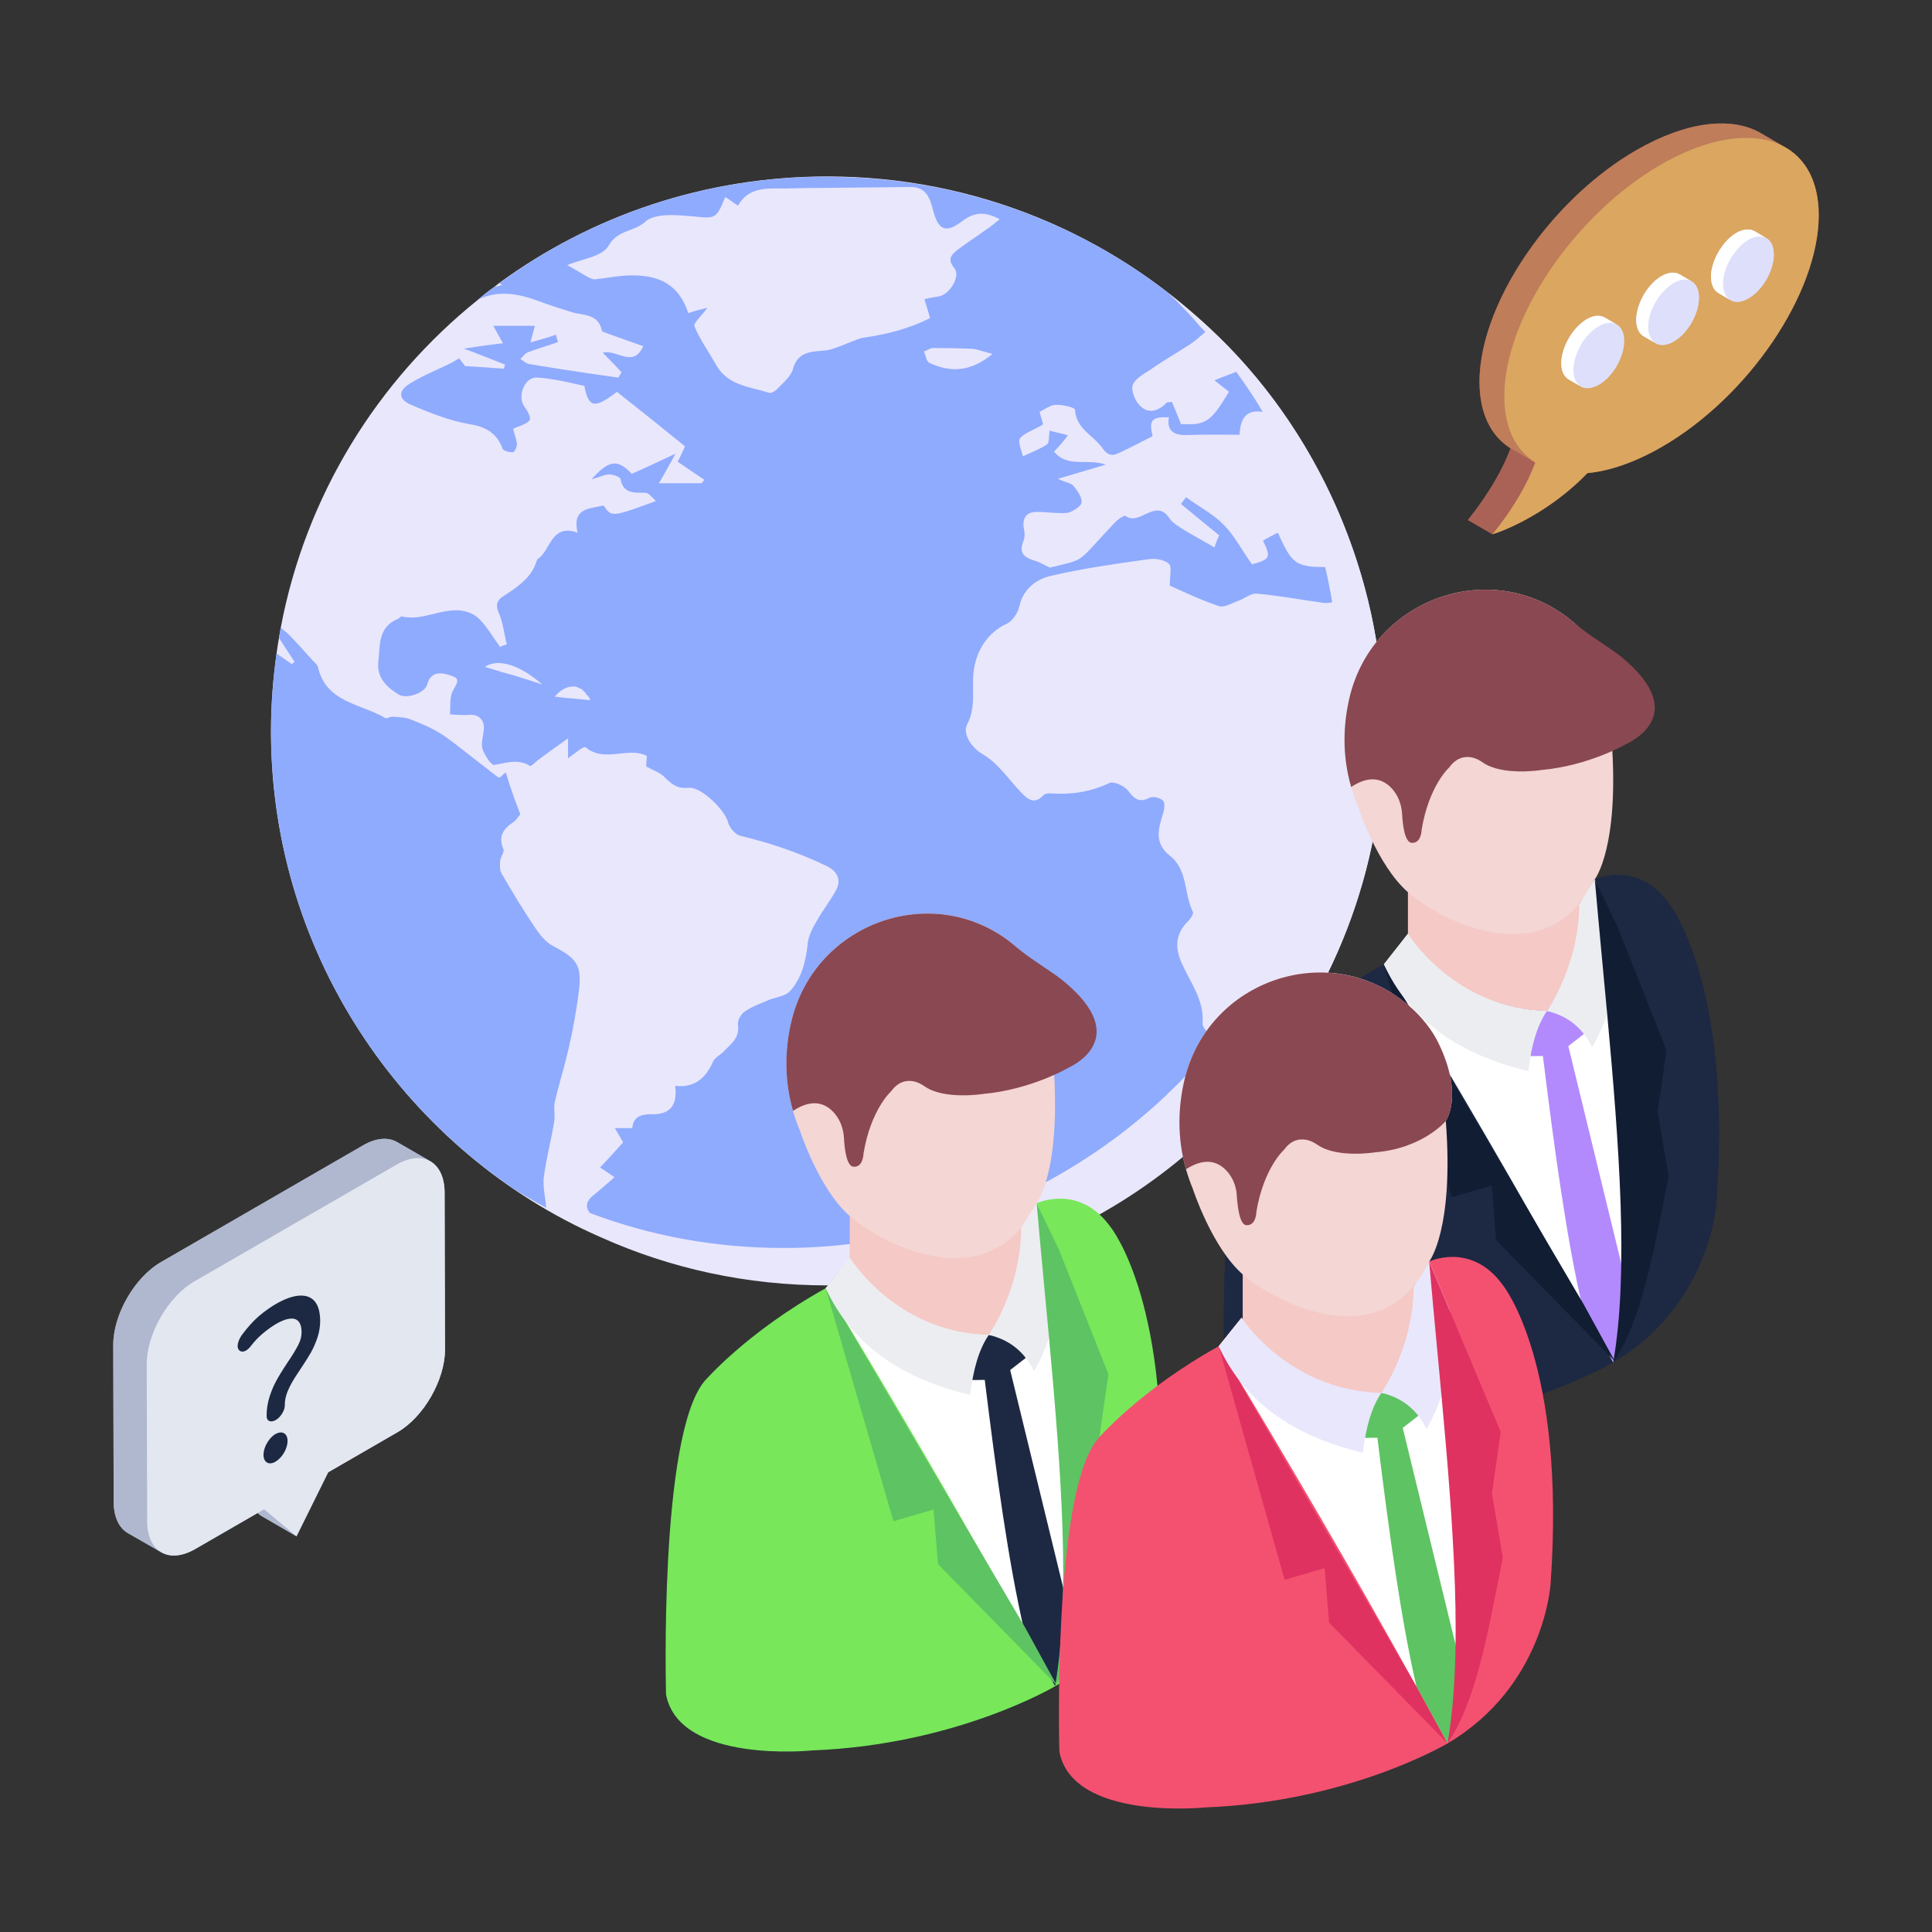
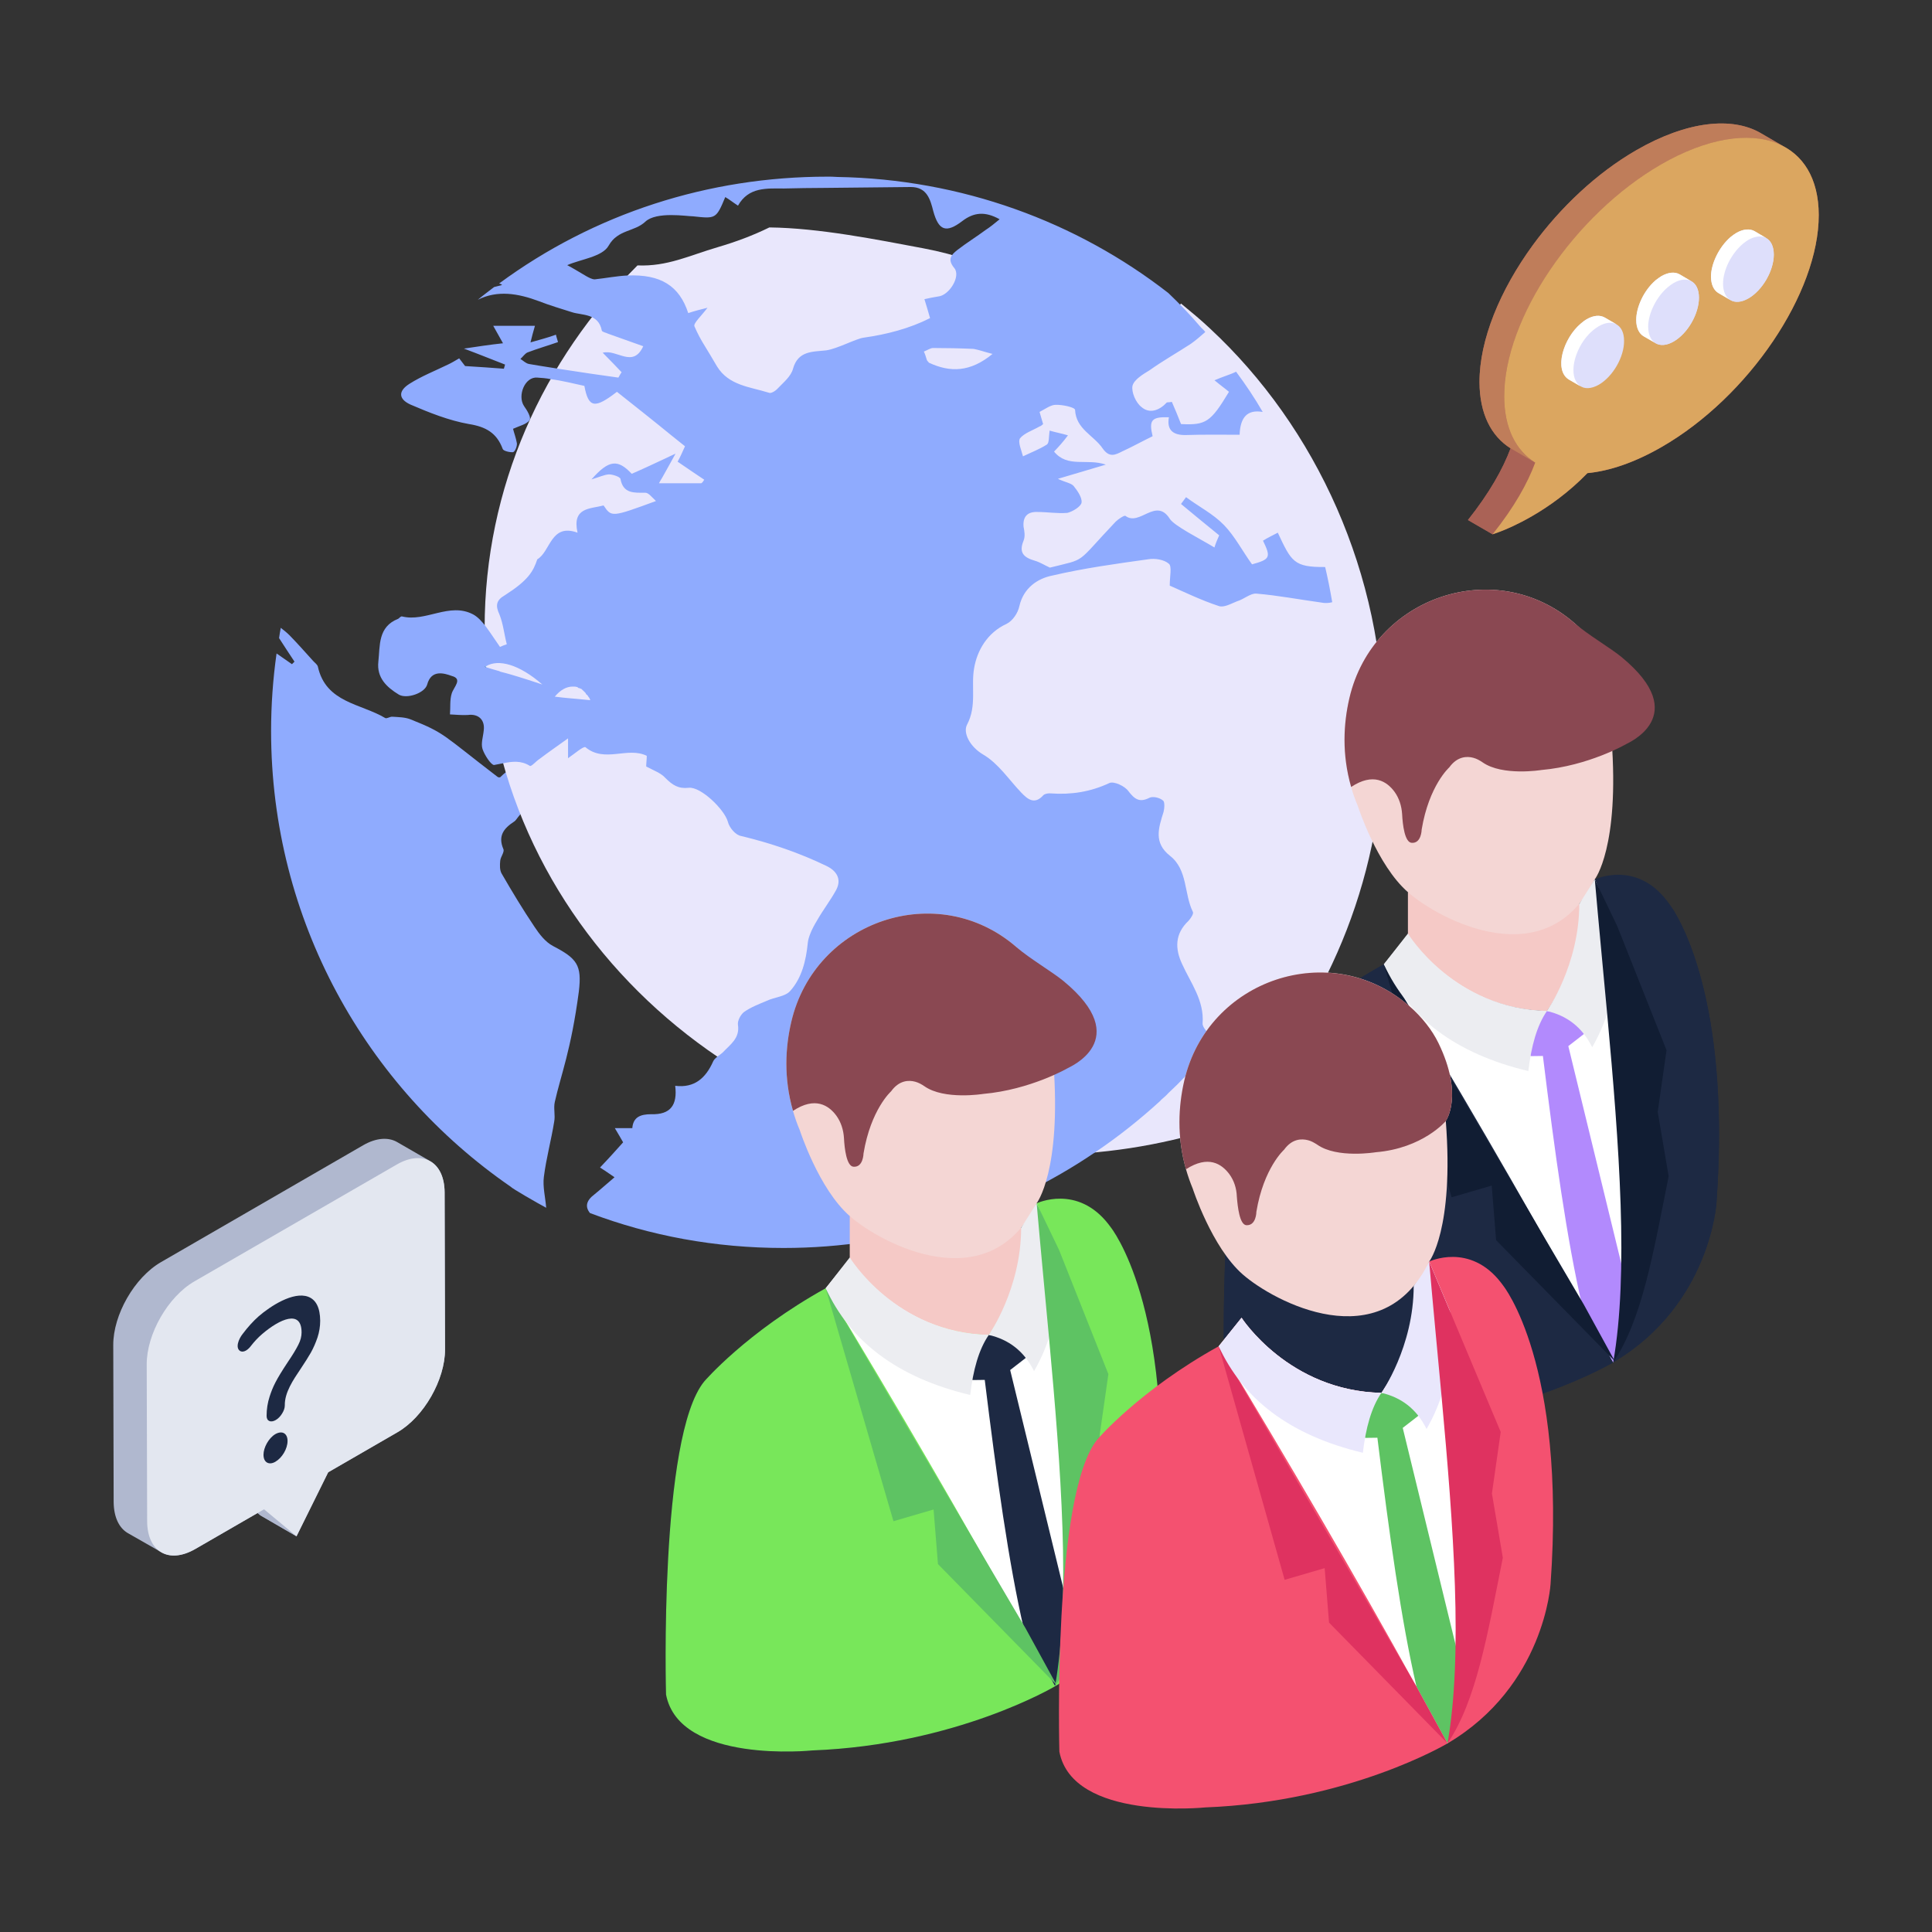
<svg xmlns="http://www.w3.org/2000/svg" xml:space="preserve" enable-background="new 0 0 145 145" viewBox="0 0 145 145" id="global-community">
  <rect x="0" y="0" width="145" height="145" fill="#333333" stroke="none" />
  <g>
    <path fill="#bc874d" d="M65.899,71.207c2.055,1.187,2.066,3.136,0.024,4.323                    c-2.031,1.18-5.375,1.167-7.43-0.019                    c-2.055-1.187-2.066-3.111-0.035-4.291                    C60.5,70.033,63.844,70.021,65.899,71.207z" />
-     <path fill="#e9e7fc" d="M103.853,54.868c0,10.506-3.931,20.124-10.417,27.454                    c0,0.022-0.022,0.044-0.044,0.067                    c-0.711,0.8-1.466,1.599-2.243,2.31                    c-0.2,0.222-0.4,0.4-0.6,0.6                    c-0.067,0.044-0.111,0.089-0.178,0.133                    c-7.419,6.864-17.37,11.039-28.276,11.039                    c-6.042,0-11.772-1.266-16.97-3.598                    c-0.044-0.022-0.111-0.044-0.155-0.067                    C30.877,86.599,20.336,72.092,20.336,54.868                    c0-1.977,0.156-3.932,0.422-5.82                    c0.044-0.4,0.111-0.777,0.178-1.155v-0.022                    c0.044-0.244,0.089-0.489,0.133-0.755                    c1.866-9.907,7.241-18.547,14.793-24.611                    c0.4-0.355,0.8-0.666,1.244-0.977                    c0.111-0.089,0.222-0.178,0.333-0.267                    c6.93-5.067,15.448-8.018,24.655-8.018                    c11.128,0,21.212,4.331,28.698,11.395                    C98.237,31.551,103.853,42.426,103.853,54.868z" />
    <path fill="#8fabfe" d="M43.443,74.418c-0.583,4.41-1.351,6.262-1.803,8.28                    c-0.111,0.473,0.048,1.009-0.047,1.483                    c-0.222,1.388-0.601,2.76-0.775,4.147                    c-0.095,0.741,0.111,1.514,0.174,2.318                    c-0.691-0.369-2.607-1.477-2.658-1.577                    C27.464,81.578,20.346,69.041,20.346,54.863                    c0-1.971,0.142-3.927,0.411-5.819                    c0.395,0.268,0.775,0.536,1.155,0.804                    c0.063-0.063,0.127-0.126,0.19-0.189                    c-0.395-0.583-0.775-1.183-1.155-1.766v-0.016                    c0.032-0.252,0.079-0.505,0.126-0.757                    c0.222,0.173,0.443,0.347,0.649,0.552                    c0.617,0.631,1.186,1.277,1.772,1.924                    c0.127,0.142,0.332,0.284,0.364,0.442                    c0.601,2.712,3.227,2.76,5.047,3.848                    c0.111,0.079,0.364-0.111,0.538-0.095                    c0.459,0.032,0.933,0.032,1.345,0.189                    c2.649,1.057,2.35,1.107,6.549,4.321                    c0.047,0.047,0.19,0.063,0.222,0.016                    c0.601-0.599,1.076-0.836,1.598,0.158                    c0.538,1.041,0.522,1.956-0.269,2.839                    c-0.095,0.11-0.174,0.268-0.301,0.347                    c-0.775,0.505-1.234,1.072-0.807,2.066                    c0.095,0.221-0.206,0.568-0.237,0.867                    c-0.032,0.331-0.048,0.71,0.111,0.978                    c0.775,1.341,1.582,2.681,2.452,3.974                    c0.364,0.552,0.823,1.151,1.392,1.451                    C43.316,71.942,43.68,72.431,43.443,74.418z" />
    <path fill="#84dbff" d="M40.724 51.362c-1.704-.52-3.076-.938-4.351-1.327C37.301 49.418 38.923 49.795 40.724 51.362zM44.315 52.553c-.964-.101-1.754-.184-2.654-.279C42.56 51.19 43.637 51.257 44.315 52.553z" />
    <path fill="#e9e7fc" d="M90.793,24.637c-0.691-0.652-1.427-1.255-2.161-1.86                    c-1.301,2.215-3.97,3.515-6.735,1.686                    c-4.181-2.767-7.57-4.884-12.61-5.829                    c-3.422-0.642-7.806-1.524-11.544-1.565                    c-1.236,0.607-2.535,1.088-3.854,1.475                    c-2.196,0.646-3.804,1.467-6.044,1.376                    c-7.098,7.092-11.472,16.663-11.472,27.218                    c0,21.834,18.68,39.537,41.758,39.537c4.553,0,8.929-0.689,13.016-1.977                    c0.777-0.711,1.533-1.51,2.243-2.31                    c0.022-0.022,0.044-0.045,0.044-0.067                    c6.486-7.33,10.417-16.948,10.417-27.454                    C103.853,43.114,98.817,32.088,90.793,24.637z" />
    <path fill="#e9e7fc" d="M103.862,54.089v0.77c0,1.689-0.099,3.353-0.298,5.017                    l-8.171-0.869L103.862,54.089z" />
    <path fill="#8fabfe" d="M99.455,42.555c-2.354,0.022-2.532-0.4-3.554-2.577                    c-0.378,0.2-0.755,0.378-1.111,0.6                    c0.6,1.244,0.555,1.399-0.822,1.777                    c-0.711-0.977-1.288-2.11-2.11-2.954                    c-0.822-0.844-1.888-1.377-2.843-2.088                    c-0.133,0.178-0.244,0.333-0.378,0.511                    c0.955,0.8,1.888,1.555,2.865,2.354                    c-0.133,0.289-0.289,0.666-0.355,0.911                    c-1.174-0.705-3.008-1.617-3.354-2.154                    c-1.044-1.644-2.266,0.6-3.332-0.222                    c-0.089-0.044-0.533,0.244-0.733,0.444                    c-3.075,3.242-2.104,2.736-4.931,3.443                    c-0.355-0.155-0.733-0.4-1.111-0.511                    c-0.844-0.244-1.244-0.6-0.866-1.51                    c0.133-0.333,0.067-0.711,0-1.044                    c-0.067-0.755,0.289-1.133,1.022-1.111c0.777,0,1.533,0.133,2.266,0.067                    c0.378-0.089,1.022-0.466,1.066-0.777                    c0.044-0.378-0.311-0.888-0.6-1.244                    c-0.2-0.222-0.622-0.267-1.177-0.533                    c1.288-0.378,2.332-0.689,3.598-1.066                    c-1.422-0.489-2.865,0.267-3.887-0.977                    c0.378-0.4,0.666-0.711,1.044-1.222                    c-0.533-0.155-0.933-0.222-1.377-0.355                    c-0.067,0.444-0.022,0.911-0.2,1.044                    c-0.555,0.355-1.2,0.6-1.799,0.888                    c-0.111-0.444-0.4-1.066-0.222-1.355                    c0.333-0.4,0.977-0.6,1.466-0.888                    c0.111-0.022,0.178-0.111,0.267-0.178                    c-0.111-0.355-0.178-0.622-0.267-0.911                    c0.422-0.222,0.844-0.533,1.199-0.533                    c0.489-0.022,1.444,0.178,1.466,0.378                    c0.067,1.444,1.399,1.91,2.066,2.888                    c0.511,0.733,0.955,0.489,1.488,0.222                    c0.733-0.333,1.488-0.755,2.266-1.133                    c-0.289-1.199-0.089-1.466,1.222-1.422                    c-0.178,1,0.355,1.355,1.288,1.333                    c1.333-0.044,2.643-0.022,4.02-0.022                    c0.044-1.333,0.6-1.91,1.733-1.71                    c-0.6-1.044-1.288-2.066-1.999-3.021                    c-0.444,0.222-0.955,0.355-1.621,0.644                    c0.511,0.422,0.8,0.622,1.088,0.866                    c-1.377,2.288-1.732,2.51-3.598,2.421                    c-0.222-0.578-0.466-1.155-0.689-1.666                    c-0.222,0.044-0.311,0.022-0.378,0.044                    c-0.555,0.6-1.288,0.866-1.888,0.355                    c-0.444-0.333-0.777-1.133-0.689-1.599                    c0.111-0.466,0.778-0.866,1.288-1.177                    c1-0.711,2.066-1.311,3.087-1.977                    c0.378-0.267,0.711-0.555,1.088-0.888                    c-0.067-0.111-0.178-0.2-0.311-0.333                    c-0.777-0.911-1.599-1.777-2.465-2.599                    c-6.886-5.353-15.526-8.552-24.855-8.707                    c-0.244-0.022-0.489-0.022-0.733-0.022                    c-8.921,0-17.496,2.761-24.633,8.018                    c0.067,0.022,0.156,0.044,0.222,0.111                    c-0.2,0.067-0.378,0.089-0.6,0.155                    c-0.4,0.311-0.822,0.622-1.222,0.955                    c1.466-0.733,2.999-0.489,4.598,0.111                    c0.8,0.311,1.621,0.555,2.465,0.822                    c0.728,0.243,1.992,0.069,2.243,1.377                    c0.022,0.111,0.311,0.155,0.489,0.244                    c0.866,0.311,1.755,0.622,2.621,0.933                    c-0.777,1.688-1.977,0.2-3.043,0.489                    c0.555,0.555,0.999,1.022,1.421,1.466                    c-0.089,0.111-0.155,0.244-0.244,0.4                    c-2.664-0.359-6.41-0.962-6.708-1.022                    c-0.244-0.044-0.422-0.244-0.644-0.378                    c0.2-0.178,0.333-0.4,0.533-0.489                    c0.755-0.289,1.533-0.511,2.288-0.777                    c-0.044-0.178-0.111-0.333-0.155-0.555                    c-0.6,0.222-1.222,0.378-1.91,0.578                    c0.111-0.466,0.2-0.777,0.333-1.244H37.018                    c0.289,0.511,0.444,0.8,0.733,1.31                    c-1.022,0.111-1.888,0.244-2.932,0.4                    c1.133,0.422,2.11,0.822,3.087,1.199                    c-0.022,0.089-0.067,0.222-0.089,0.311                    c-0.888-0.067-1.777-0.133-2.91-0.2                    c-0.022-0.022-0.244-0.311-0.444-0.578                    c-0.311,0.178-0.555,0.333-0.844,0.466                    c-0.955,0.466-1.977,0.866-2.888,1.444                    c-0.844,0.533-0.844,1.133,0.067,1.555                    c1.399,0.6,2.888,1.2,4.398,1.466                    c1.266,0.2,2.088,0.666,2.532,1.866                    c0.044,0.155,0.533,0.267,0.777,0.244                    c0.155-0.044,0.311-0.444,0.289-0.666                    c-0.067-0.4-0.222-0.8-0.289-1.088                    c0.489-0.222,1-0.333,1.244-0.644                    c0.133-0.222-0.2-0.755-0.422-1.066                    c-0.511-0.777,0.067-2.221,1-2.132                    c0.333,0.022,0.666,0.044,0.977,0.111                    c0.866,0.111,1.733,0.333,2.554,0.511                    c0.311,1.688,0.8,1.71,2.443,0.444                    c1.399,1.111,2.754,2.177,4.109,3.287                    c0.333,0.267,0.666,0.533,1,0.8                    c-0.178,0.378-0.355,0.822-0.555,1.155                    c0.711,0.489,1.333,0.911,1.999,1.355                    c-0.067,0.089-0.111,0.2-0.222,0.267h-3.176                    c0.089-0.156,0.155-0.289,0.244-0.422                    c0.333-0.578,0.6-1.088,0.999-1.799                    c-0.244,0.111-0.489,0.222-0.711,0.333                    c-0.999,0.466-1.799,0.844-2.577,1.177                    c-1.044-1.111-1.71-1.066-3.021,0.422                    c0.6-0.178,0.955-0.355,1.31-0.378                    c0.289,0,0.822,0.178,0.866,0.333c0.2,1.133,1.044,1.044,1.866,1.044                    c0.244,0,0.489,0.333,0.8,0.622                    c-3.332,1.222-3.332,1.222-3.932,0.333                    c-1.022,0.267-2.377,0.133-1.955,2.043                    c-2.021-0.733-2.021,1.422-3.021,1.999                    c-0.305,0.916-0.68,1.573-2.421,2.688                    c-0.666,0.378-0.733,0.778-0.422,1.444                    c0.289,0.711,0.355,1.488,0.555,2.243                    c-0.156,0.044-0.355,0.133-0.511,0.2                    c-0.74-1.045-1.298-2.057-2.021-2.443                    c-1.777-0.933-3.554,0.6-5.331,0.155                    c-0.111-0.022-0.2,0.133-0.289,0.178                    c-1.533,0.6-1.355,2.021-1.488,3.221                    c-0.133,1.2,0.622,1.91,1.533,2.466                    c0.6,0.355,1.955-0.111,2.132-0.755                    c0.311-1.155,1.288-0.844,1.843-0.644                    c0.844,0.222,0.155,0.822,0,1.31                    c-0.155,0.489-0.089,1.044-0.133,1.577                    c0.444,0.022,0.889,0.067,1.333,0.044                    c0.822-0.111,1.31,0.378,1.199,1.177                    c-0.044,0.466-0.222,0.955-0.089,1.377                    c0.155,0.466,0.644,1.199,0.866,1.199                    c0.244-0.044,0.466-0.089,0.689-0.133                    c0.666-0.133,1.333-0.222,1.999,0.2                    c0.111,0.067,0.466-0.355,0.711-0.511                    c0.644-0.489,1.288-0.933,2.154-1.555v1.488                    c0.489-0.333,1.177-0.933,1.311-0.822                    c1.444,1.199,3.154-0.067,4.598,0.644                    c0,0.244-0.044,0.578-0.044,0.8                    c0.578,0.311,1.111,0.489,1.444,0.866                    c0.533,0.533,0.977,0.822,1.755,0.733                    c0.899-0.095,2.679,1.628,2.932,2.554                    c0.111,0.444,0.578,1,1,1.066                    c2.221,0.533,4.376,1.266,6.441,2.266                    c0.666,0.333,1.133,0.933,0.689,1.777                    c-0.422,0.777-0.977,1.488-1.421,2.266                    c-0.2,0.333-0.4,0.689-0.533,1.044                    c-0.089,0.222-0.155,0.444-0.178,0.666                    c-0.133,1.333-0.444,2.621-1.311,3.598                    c-0.378,0.444-1.177,0.466-1.777,0.755                    c-0.578,0.244-1.177,0.466-1.71,0.844                    c-0.244,0.2-0.489,0.644-0.444,0.955                    c0.155,1.022-0.6,1.488-1.133,2.066                    c-0.133,0.111-0.267,0.222-0.4,0.311                    c-0.133,0.111-0.267,0.222-0.333,0.378                    c-0.555,1.244-1.399,1.999-2.843,1.821                    c0.178,1.444-0.355,2.177-1.799,2.132                    c-0.822,0-1.355,0.222-1.421,1.044h-1.311                    c0.267,0.444,0.444,0.755,0.622,1.066                    c-0.555,0.622-1.133,1.266-1.733,1.888                    c0.378,0.244,0.666,0.444,1.088,0.733                    c-0.578,0.489-1.044,0.911-1.51,1.288                    c-0.622,0.466-0.711,0.933-0.333,1.399                    c4.531,1.71,9.396,2.621,14.527,2.621                    c8.685,0,16.748-2.665,23.411-7.197                    c1.71-1.155,3.332-2.443,4.864-3.843                    c0.044-0.067,0.111-0.111,0.155-0.156                    c0.156-0.133,0.311-0.267,0.444-0.422                    c0.844-0.777,1.644-1.621,2.399-2.51                    c0.044,0,0.044-0.022,0.044-0.044                    c0.333-0.4,0.689-0.777,1-1.199                    c-0.089-0.133-0.133-0.267-0.222-0.4                    c-0.2-0.378-0.666-0.755-0.644-1.088                    c0.133-1.71-0.888-3.021-1.533-4.442                    c-0.533-1.133-0.577-2.266,0.489-3.265                    c0.156-0.178,0.4-0.533,0.311-0.666                    c-0.666-1.355-0.378-3.154-1.71-4.198                    c-1.244-0.977-0.866-2.088-0.489-3.287                    c0.067-0.244,0.111-0.777-0.044-0.866                    c-0.244-0.222-0.777-0.333-1.022-0.2                    c-0.755,0.378-1.111,0.089-1.577-0.511                    c-0.267-0.378-1.088-0.755-1.422-0.6                    c-1.422,0.666-2.865,0.888-4.398,0.777                    c-0.155-0.022-0.444,0.022-0.555,0.133                    c-0.666,0.755-1.199,0.289-1.666-0.2                    c-0.933-0.977-1.71-2.177-2.843-2.843                    c-1.022-0.6-1.533-1.644-1.222-2.243                    c0.755-1.422,0.289-2.865,0.533-4.242                    c0.222-1.311,0.977-2.665,2.443-3.332                    c0.444-0.222,0.844-0.8,0.955-1.333                    c0.311-1.355,1.355-2.066,2.466-2.288                    c2.377-0.555,4.798-0.889,7.197-1.222                    c0.511-0.089,1.199,0.022,1.555,0.333                    c0.244,0.2,0.067,0.933,0.067,1.644                    c1.066,0.466,2.332,1.088,3.687,1.533                    c0.378,0.133,0.911-0.178,1.355-0.355                    c0.533-0.155,1.022-0.622,1.466-0.578                    c1.599,0.133,3.221,0.444,4.842,0.666                    c0.311,0.067,0.6,0.044,0.844-0.022                    C99.833,44.288,99.655,43.399,99.455,42.555z M37.484,50.374                    c-0.206-0.051-1.067-0.312-1.111-0.333                    c0.044-0.022,0.067-0.044,0.111-0.044                    c0.933-0.555,2.488-0.133,4.22,1.377                    C37.62,50.345,37.571,50.461,37.484,50.374z M41.638,52.284                    c0.422-0.511,0.888-0.755,1.333-0.755c0.089,0,0.222,0,0.289,0.022                    c0.022,0,0.067,0.022,0.089,0.022c0.022,0.044,0.067,0.067,0.089,0.067                    c0.067,0,0.111,0.044,0.2,0.067c0.022,0.022,0.313,0.293,0.333,0.333                    v0.044c0.044,0.022,0.067,0.067,0.111,0.089                    c0.044,0.067,0.067,0.089,0.089,0.133c0.067,0.067,0.089,0.133,0.133,0.244                    C42.395,52.36,42.766,52.425,41.638,52.284z M69.736,27.229                    c0,0-0.044-0.022-0.044-0.044c-0.044-0.044-0.111-0.111-0.133-0.178                    c-0.067-0.222-0.133-0.444-0.222-0.622                    c0.244-0.089,0.489-0.267,0.689-0.267c1.022,0,2.043,0.022,3.043,0.067                    c0.4,0.067,0.8,0.222,1.422,0.378                    C72.823,27.94,71.313,27.962,69.736,27.229z M73.978,17.256                    c-0.689,0.511-1.444,0.977-2.132,1.51                    c-0.444,0.355-0.777,0.689-0.222,1.355                    c0.511,0.622-0.4,2.066-1.222,2.132                    c-0.311,0.044-0.6,0.111-1.022,0.2                    c0.156,0.489,0.267,0.889,0.422,1.422                    c-1.533,0.777-3.243,1.222-4.975,1.466                    c-0.581,0.073-1.971,0.833-2.821,0.955                    c-1.022,0.111-2.11,0.022-2.488,1.377                    c-0.155,0.578-0.711,1.022-1.155,1.488                    c-0.155,0.178-0.511,0.4-0.666,0.311                    c-1.422-0.444-2.999-0.533-3.887-1.977                    c-0.289-0.511-0.6-1-0.889-1.488                    c-0.311-0.489-0.578-1-0.8-1.51                    c-0.111-0.222,0.533-0.8,0.977-1.399                    c-0.466,0.111-0.977,0.244-1.444,0.4                    c-0.666-2.043-2.066-2.932-4.576-2.821H47.058                    c-0.8,0.044-1.599,0.2-2.421,0.289                    c-0.2,0-0.444-0.133-0.644-0.244                    c-0.489-0.289-1-0.6-1.422-0.822                    c1-0.444,2.643-0.622,3.11-1.466                    c0.689-1.222,1.933-1.022,2.754-1.799                    c0.836-0.781,3.114-0.4,3.576-0.4                    c1.688,0.178,1.732,0.222,2.421-1.444                    c0.311,0.178,0.578,0.4,0.955,0.644                    c0.8-1.422,2.177-1.288,3.443-1.288                    c1.022-0.022,2.043-0.044,3.065-0.044                    c2.154-0.022,4.309-0.044,6.464-0.067                    c1.222,0,1.466,0.955,1.688,1.821                    c0.4,1.444,0.955,1.666,2.177,0.733                    c0.844-0.644,1.688-0.755,2.799-0.133                    C74.622,16.79,74.289,17.056,73.978,17.256z" />
    <g>
      <path fill="#1d2943" d="M121.176,69.21c-5.085,2.618-10.45,3.889-14.24,1.028          c-0.16-0.121-0.3-0.25-0.445-0.378          c-0.272,0.061-0.55,0.114-0.822,0.175v0.325          c-0.055-0.083-0.083-0.124-0.083-0.124l-1.728,2.143          c-5.958,3.29-9.11,6.995-9.11,6.995          c-3.415,4.133-2.875,23.5-2.875,23.5          c1.009,5.225,10.976,4.189,10.976,4.189          c10.865-0.415,18.22-4.811,18.22-4.811          c0.042-0.028,0.083-0.055,0.124-0.083          c7.175-4.313,7.631-11.902,7.631-11.902          c1.014-14.179-2.301-20.509-3.298-22.066          C124.114,68.634,122.626,68.981,121.176,69.21z" />
      <path fill="#f5c9c6" d="M105.667,66.968v3.264v1.892l7.623,4.476l2.813-0.722         c0,0,2.936-3.714,3.027-3.755c0.091-0.04-0.507-4.213-0.507-4.213         l-6.154-5.271L105.667,66.968z" />
      <path fill="#f4d6d4" d="M120.948,55.42c0.622,8.184-1.258,10.575-1.258,10.575         c-3.567,7.368-11.695,3.014-14.017,0.968         c-2.336-2.032-3.76-6.456-3.76-6.456c-0.207-0.484-0.373-0.968-0.511-1.452         c-0.705-2.461-0.567-4.742-0.124-6.663         c1.769-7.631,11.004-10.755,16.906-5.612         c0.982,0.857,1.742,1.825,2.198,2.779         C122.302,53.485,120.975,55.393,120.948,55.42z" />
      <path fill="#8a4852" d="M121.701,49.314c-0.805-0.664-2.529-1.677-3.511-2.529         c-5.909-5.149-15.146-2.018-16.915,5.608         c-0.445,1.913-0.576,4.206,0.131,6.669c1.664-1.101,2.686-0.406,3.249,0.354         c0.354,0.485,0.537,1.074,0.576,1.677c0.039,0.799,0.196,2.136,0.721,2.162         c0.734,0.052,0.747-0.996,0.747-0.996c0.55-3.315,2.07-4.664,2.07-4.664         c0.603-0.839,1.336-0.852,1.808-0.721c0.249,0.066,0.485,0.197,0.694,0.341         c1.494,1.048,4.402,0.576,4.402,0.576c3.564-0.314,6.365-1.941,6.365-1.941         C122.065,55.811,127.089,53.756,121.701,49.314z" />
      <path fill="#1d2943" d="M125.249,67.793c-0.049-0.068-0.098-0.135-0.148-0.199              c-2.353-3.054-5.407-1.593-5.407-1.593l-1.071,1.91              c0,4.597-2.52,7.967-2.52,7.967c-2.506-0.052-4.561-0.797-6.175-1.727              c-0.451,0.093-0.932,0.144-1.447,0.144c-2.034,0-3.563-0.777-4.603-1.941              l-0.016,0.019c-5.956,3.3-9.115,6.994-9.115,6.994              c-3.407,4.144-2.87,23.502-2.87,23.502              c1.007,5.229,10.976,4.194,10.976,4.194              c10.858-0.417,18.222-4.816,18.222-4.816              c7.3-4.303,7.75-11.981,7.75-11.981              C130.015,73.652,125.249,67.793,125.249,67.793z" />
      <path fill="#fff" d="M122.04,96.303v0c-0.168,2.582-0.473,4.692-0.966,5.942              c-0.766-1.414-1.544-2.836-2.334-4.264c0-0,0-0.001,0-0.001              c-4.603-8.325-9.592-16.879-14.878-25.608l1.719-2.141              c0.165-0.071,3.544,5.499,10.521,5.646c0,0,2.52-3.37,2.52-7.967              l1.071-1.91l1.507,3.59c0.05,0.498,0.103,1.075,0.158,1.717v0              C121.866,77.237,122.531,88.775,122.04,96.303z" />
      <path fill="#b28afd" d="M122.039,96.302c-0.166,2.583-0.472,4.694-0.965,5.945              c-0.767-1.415-1.544-2.839-2.333-4.266              c-0.567-2.441-1.085-5.329-1.569-8.506              c-0.484-3.175-0.934-6.636-1.375-10.223l-0.928,0.012l-0.675-2.287              l1.908-1.1l2.774,0.277v1.449l-1.171,0.909L122.039,96.302z" />
      <path fill="#ecedf1" d="M121.358,71.308v0              c-0.008,1.717-0.256,3.308-0.738,4.775              c-0.29,0.883-0.665,1.719-1.123,2.513              c-0.761-1.534-1.928-2.378-3.395-2.717c0,0,2.427-3.449,2.427-8.047              l1.163-1.83l1.571,3.741C121.304,70.247,121.333,70.775,121.358,71.308z" />
      <g>
        <polygon fill="#111d33" points="103.858 72.378 108.945 89.859 111.956 88.98 112.286 93.077 121.198 102.164 118.863 97.9" />
      </g>
      <g>
        <path fill="#111d33" d="M121.074,102.246c1.17-6.689,0.462-16.189-0.454-26.163        c-0.307-3.336-0.636-6.726-0.927-10.082l1.665,3.467l0.064,0.151l3.654,9.201        l-0.661,4.628l0.821,4.833C124.084,94.044,123.246,99.035,121.074,102.246z" />
      </g>
      <g>
        <path fill="#ecedf1" d="M116.102,75.878c-0.755,1.09-1.181,2.649-1.396,4.508       c-5.524-1.316-9.03-4.064-10.844-8.013l1.805-2.309       C105.667,70.064,109.118,75.734,116.102,75.878z" />
      </g>
    </g>
    <g>
      <path fill="#1d2943" d="M79.286,93.52c-5.085,2.618-10.45,3.889-14.24,1.028          c-0.16-0.121-0.3-0.25-0.445-0.378          c-0.272,0.061-0.55,0.114-0.822,0.175v0.325          c-0.055-0.083-0.083-0.124-0.083-0.124l-1.728,2.143          c-5.958,3.29-9.11,6.995-9.11,6.995          c-3.415,4.133-2.875,23.5-2.875,23.5          c1.009,5.225,10.976,4.189,10.976,4.189          c10.865-0.415,18.22-4.811,18.22-4.811          c0.042-0.028,0.083-0.055,0.124-0.083          c7.175-4.313,7.631-11.902,7.631-11.902          c1.014-14.179-2.301-20.509-3.298-22.066          C82.224,92.945,80.736,93.292,79.286,93.52z" />
      <path fill="#f5c9c6" d="M63.776,91.278v3.264v1.892l7.623,4.476l2.813-0.722         c0,0,2.936-3.714,3.027-3.755c0.091-0.04-0.507-4.213-0.507-4.213         l-6.154-5.271L63.776,91.278z" />
      <path fill="#f4d6d4" d="M79.058,79.731c0.622,8.184-1.258,10.575-1.258,10.575         c-3.567,7.368-11.695,3.014-14.017,0.968         c-2.336-2.032-3.76-6.456-3.76-6.456c-0.207-0.484-0.373-0.968-0.511-1.452         c-0.705-2.461-0.567-4.742-0.124-6.663         c1.769-7.631,11.004-10.755,16.906-5.612c0.982,0.857,1.742,1.825,2.198,2.779         C80.412,77.795,79.085,79.703,79.058,79.731z" />
      <path fill="#8a4852" d="M79.811,73.624c-0.805-0.664-2.529-1.677-3.511-2.529         c-5.909-5.149-15.146-2.018-16.915,5.608         c-0.445,1.913-0.576,4.206,0.131,6.669         c1.664-1.101,2.686-0.406,3.249,0.354c0.354,0.485,0.537,1.074,0.576,1.677         c0.039,0.799,0.196,2.136,0.721,2.162c0.734,0.052,0.747-0.996,0.747-0.996         c0.55-3.315,2.07-4.664,2.07-4.664c0.603-0.839,1.336-0.852,1.808-0.721         c0.249,0.066,0.485,0.197,0.694,0.341c1.494,1.048,4.402,0.576,4.402,0.576         c3.564-0.314,6.365-1.941,6.365-1.941         C80.175,80.121,85.199,78.066,79.811,73.624z" />
      <path fill="#78e75a" d="M83.359,92.103c-0.049-0.068-0.098-0.135-0.148-0.199              c-2.353-3.054-5.407-1.593-5.407-1.593l-1.071,1.91              c0,4.597-2.52,7.967-2.52,7.967c-2.506-0.052-4.561-0.797-6.175-1.727              c-0.451,0.093-0.932,0.144-1.447,0.144c-2.034,0-3.563-0.777-4.603-1.941              l-0.016,0.019c-5.956,3.3-9.115,6.994-9.115,6.994              c-3.407,4.144-2.87,23.502-2.87,23.502              c1.007,5.229,10.976,4.194,10.976,4.194              c10.858-0.417,18.222-4.816,18.222-4.816              c7.3-4.303,7.75-11.981,7.75-11.981              C88.125,97.962,83.359,92.103,83.359,92.103z" />
      <path fill="#fff" d="M80.15,120.614v0c-0.168,2.582-0.473,4.692-0.966,5.942              c-0.766-1.414-1.544-2.836-2.334-4.264c0-0,0-0.001,0-0.001              c-4.603-8.325-9.592-16.879-14.878-25.608l1.719-2.141              c0.165-0.071,3.544,5.499,10.521,5.646c0,0,2.52-3.37,2.52-7.967              l1.071-1.91l1.507,3.59c0.05,0.498,0.103,1.075,0.158,1.717v0              C79.976,101.547,80.641,113.085,80.15,120.614z" />
      <path fill="#1d2943" d="M80.149,120.613c-0.166,2.583-0.472,4.694-0.965,5.945              c-0.767-1.415-1.544-2.839-2.333-4.266              c-0.567-2.441-1.085-5.329-1.569-8.506              c-0.484-3.175-0.934-6.636-1.375-10.223l-0.928,0.012l-0.675-2.287              l1.908-1.1l2.774,0.277v1.449l-1.171,0.909L80.149,120.613z" />
      <path fill="#ecedf1" d="M79.468,95.618v0c-0.008,1.717-0.256,3.308-0.738,4.775              c-0.29,0.883-0.665,1.719-1.123,2.513              c-0.761-1.534-1.928-2.378-3.395-2.717c0,0,2.427-3.449,2.427-8.047              l1.163-1.83l1.571,3.741C79.414,94.557,79.443,95.085,79.468,95.618z" />
      <g>
        <polygon fill="#5ec363" points="61.968 96.688 67.055 114.17 70.066 113.29 70.396 117.387 79.308 126.474 76.973 122.21" />
      </g>
      <g>
        <path fill="#5ec363" d="M79.184,126.556c1.17-6.689,0.462-16.189-0.454-26.163        c-0.307-3.336-0.636-6.726-0.927-10.082l1.665,3.467l0.064,0.151l3.654,9.201        l-0.661,4.628l0.821,4.833C82.194,118.354,81.355,123.345,79.184,126.556z" />
      </g>
      <g>
        <path fill="#ecedf1" d="M74.212,100.188c-0.755,1.09-1.181,2.649-1.396,4.508       c-5.524-1.316-9.03-4.064-10.844-8.013l1.805-2.309       C63.776,94.375,67.228,100.044,74.212,100.188z" />
      </g>
    </g>
    <g>
      <path fill="#f45170" d="M108.639,130.845c0,0-7.347,4.389-18.181,4.805         c0,0-9.946,1.033-10.951-4.184c0,0-0.535-19.314,2.864-23.449         c0,0,3.152-3.685,9.095-6.978l1.715-2.137c0,0,3.529,5.489,10.498,5.634         c0,0,2.514-3.362,2.514-7.949l1.069-1.905c0,0,3.047-1.458,5.395,1.589         c0.05,0.064,0.099,0.131,0.148,0.199c0,0,4.755,5.846,3.567,22.421         C116.372,118.891,115.923,126.552,108.639,130.845z" />
      <path fill="#fff" d="M109.603,124.916v0c-0.168,2.576-0.472,4.681-0.964,5.929         c-0.764-1.411-1.541-2.829-2.329-4.254c0-0,0-0.001,0-0.001         c-4.592-8.306-9.57-16.841-14.844-25.551l1.715-2.137         c0,0,3.529,5.489,10.498,5.634c0,0,2.514-3.362,2.514-7.949l1.069-1.905         l1.504,3.581c0.05,0.497,0.103,1.072,0.158,1.713v0         C109.429,105.892,110.093,117.404,109.603,124.916z" />
      <path fill="#5ec363" d="M109.602,124.915c-0.166,2.577-0.47,4.683-0.963,5.932         c-0.766-1.411-1.541-2.832-2.328-4.256         c-0.566-2.435-1.082-5.317-1.565-8.487         c-0.483-3.167-0.932-6.621-1.371-10.2l-0.926,0.012l-0.673-2.282         l1.903-1.098l2.768,0.277v1.445l-1.169,0.907L109.602,124.915z" />
      <polygon fill="#df3260" points="91.466 101.039 96.414 118.568 99.418 117.691 99.747 121.779 108.639 130.845 106.31 126.591" />
-       <path fill="#f5c9c6" d="M93.266,95.646v3.256v1.888l7.606,4.466l2.806-0.72         c0,0,2.929-3.706,3.02-3.746c0.091-0.04-0.506-4.203-0.506-4.203         l-6.141-5.26L93.266,95.646z" />
      <path fill="#e9e7fc" d="M103.679 104.536c-.753 1.088-1.178 2.643-1.393 4.497-5.512-1.313-9.01-4.054-10.82-7.994l1.715-2.137C93.181 98.903 96.71 104.392 103.679 104.536zM108.923 99.976v0c-.008 1.714-.256 3.301-.736 4.764-.29.881-.663 1.715-1.121 2.507-.759-1.53-1.924-2.373-3.387-2.711 0 0 2.422-3.442 2.422-8.029l1.161-1.826 1.567 3.733C108.869 98.918 108.897 99.445 108.923 99.976z" />
      <path fill="#df3260" d="M108.639,130.845c1.167-6.674,0.461-16.152-0.453-26.104         c-0.306-3.329-0.635-6.711-0.925-10.059l1.504,3.581l0.063,0.151         l3.803,9.057l-0.66,4.617l0.819,4.822         C111.642,122.661,110.806,127.641,108.639,130.845z" />
      <path fill="#f4d6d4" d="M108.51,84.125c0.629,8.167-1.248,10.556-1.248,10.556         c-3.566,7.347-11.673,3.002-13.995,0.964         c-2.323-2.037-3.751-6.44-3.751-6.44         c-0.202-0.488-0.369-0.972-0.505-1.449         c-0.699-2.454-0.572-4.74-0.128-6.654         c1.767-7.614,10.979-10.727,16.879-5.6         c0.977,0.849,1.726,1.819,2.189,2.769c1.914,3.928,0.584,5.818,0.56,5.852         C108.51,84.125,108.51,84.125,108.51,84.125z" />
      <path fill="#8a4852" d="M108.517,84.128c0,0-1.72,2.056-5.266,2.35         c0,0-2.895,0.482-4.385-0.566c-0.231-0.147-0.441-0.273-0.692-0.336         c-0.483-0.126-1.196-0.126-1.804,0.713c0,0-1.532,1.364-2.077,4.658         c0,0,0,1.049-0.755,1.007c-0.503-0.042-0.65-1.364-0.713-2.161         c-0.021-0.608-0.21-1.196-0.566-1.678         c-0.566-0.755-1.573-1.447-3.252-0.357         c-0.692-2.455-0.566-4.741-0.126-6.651         c1.762-7.616,10.972-10.721,16.889-5.602         c0.965,0.839,1.72,1.825,2.182,2.769         C109.859,82.198,108.538,84.086,108.517,84.128z" />
    </g>
    <g>
-       <path fill="#aa6256" d="M112.46,39.54c-0.14,0.18-0.28,0.37-0.43,0.56h-0.01       C112.17,39.911,112.32,39.721,112.46,39.54z" />
      <path fill="#aa6256" d="M136.5,16.131c0.01,5.85-5.26,13.65-11.78,17.41       c-2.02,1.17-3.92,1.81-5.58,1.97c-1.42,1.46-2.91,2.51-4.16,3.23       c-1.06,0.61-1.92,0.98-2.45,1.18l-0.5,0.18       c0.15-0.19,0.29-0.38,0.43-0.56c-0.14,0.18-0.29,0.37-0.44,0.56       l-1.85-1.07c1.62-2.04,2.62-3.83,3.2-5.38       c-1.46-0.92-2.32-2.6-2.33-4.97c-0.01-3.17,1.54-6.91,3.99-10.27       c2.08-2.84,4.8-5.42,7.78-7.14c3.81-2.19,7.19-2.54,9.35-1.27       l1.81,1.05C135.55,11.931,136.49,13.661,136.5,16.131z" />
      <path fill="#aa6256" d="M112.46,39.54c-0.14,0.18-0.28,0.37-0.43,0.56h-0.01       C112.17,39.911,112.32,39.721,112.46,39.54z" />
      <path fill="#aa6256" d="M112.025,40.101l-1.85-1.075c1.615-2.036,2.62-3.821,3.2-5.378       l1.85,1.075C114.645,36.28,113.64,38.065,112.025,40.101L112.025,40.101z" />
      <path fill="#bf7d5a" d="M134.013,11.074c-2.163-1.263-5.547-0.92-9.35,1.27        c-2.986,1.723-5.698,4.298-7.778,7.14c-2.451,3.364-4.002,7.105-3.996,10.277        c0.007,2.362,0.879,4.044,2.334,4.963l-1.85-1.076        c-1.462-0.92-2.327-2.602-2.334-4.963        c-0.007-3.172,1.545-6.913,3.995-10.277c2.073-2.842,4.792-5.417,7.778-7.14        c3.803-2.19,7.188-2.533,9.35-1.27L134.013,11.074z" />
      <path fill="#dba660" d="M136.5,16.129c0.013,5.852-5.257,13.65-11.781,17.413       c-2.024,1.164-3.918,1.81-5.58,1.966c-1.416,1.461-2.91,2.509-4.164,3.233       c-1.06,0.614-1.92,0.983-2.444,1.177l-0.511,0.181       c1.623-2.03,2.619-3.815,3.201-5.38c-1.461-0.918-2.321-2.599-2.328-4.959       c-0.019-5.852,5.257-13.656,11.768-17.419       c3.446-1.985,6.556-2.451,8.716-1.584       C135.311,11.532,136.494,13.375,136.5,16.129z" />
      <g>
        <path fill="#dedffb" d="M118.92,25.471c-0.17,0.24-0.32,0.5-0.45,0.77        C118.59,25.971,118.75,25.71,118.92,25.471z" />
        <path fill="#dedffb" d="M118.92 25.471c-.17.24-.32.5-.45.77C118.59 25.971 118.75 25.71 118.92 25.471zM133.13 19.101c0 1.21-.85 2.68-1.9 3.29-.54.31-1.01.34-1.36.13l-.89-.52c-.35-.2-.56-.63-.57-1.23 0-1.035.664-2.285 1.47-2.98.15-.12.28-.22.44-.31.52-.3 1-.33 1.35-.14l.9.53c-.02-.01-.04-.02-.06-.02C132.89 18.03 133.12 18.46 133.13 19.101z" />
        <path fill="#dedffb" d="M121.89 25.581c.01 1.21-.84 2.68-1.89 3.29-.58.33-1.1.34-1.44.07.03.03.06.05.09.07l-.91-.53c-.34-.21-.56-.63-.56-1.23 0-1.015.627-2.278 1.48-2.98.13-.11.27-.23.42-.31.53-.31 1.01-.33 1.36-.13l.9.52c-.02-.01-.04-.02-.07-.03C121.65 24.5 121.89 24.931 121.89 25.581zM127.51 22.341c0 1.21-.84 2.68-1.9 3.29-.53.31-1 .33-1.35.13l-.05-.03c-.02-.02-.04-.03-.06-.04l-.79-.45c-.34-.2-.56-.63-.56-1.23 0-.923.535-2.181 1.46-2.98.15-.11.29-.22.44-.31.53-.3 1.01-.33 1.36-.13l.83.49.03.02C127.28 21.28 127.51 21.71 127.51 22.341z" />
      </g>
      <g>
-         <path fill="#dedffb" d="M119.983,24.488c1.054-0.608,1.906-0.123,1.91,1.088        s-0.843,2.687-1.897,3.296c-1.054,0.608-1.906,0.113-1.91-1.098        C118.082,26.564,118.929,25.097,119.983,24.488z" />
        <path fill="#fff" d="M121.341,24.354c-0.35-0.206-0.823-0.175-1.359,0.134          c-0.144,0.082-0.288,0.196-0.432,0.309          c-0.904,0.757-1.461,2.027-1.461,2.974c0,0.607,0.216,1.029,0.556,1.235          l-0.906-0.525c-1.138-0.689-0.412-3.098,0.916-4.209          c0.134-0.113,0.278-0.226,0.422-0.309c0.535-0.309,1.009-0.329,1.358-0.134          L121.341,24.354z" />
        <path fill="#dedffb" d="M125.599,21.248c1.054-0.608,1.906-0.123,1.91,1.088          s-0.843,2.687-1.897,3.296c-1.054,0.608-1.906,0.113-1.91-1.098          S124.546,21.857,125.599,21.248z" />
        <path fill="#fff" d="M126.95,21.112c-0.34-0.196-0.823-0.175-1.348,0.134          c-0.154,0.093-0.299,0.196-0.432,0.309          c-0.801,0.671-1.472,1.915-1.472,2.974c0.01,0.607,0.216,1.039,0.566,1.235          l-0.906-0.525c-0.34-0.196-0.556-0.628-0.556-1.225          c0-0.938,0.545-2.196,1.461-2.985c0.144-0.113,0.288-0.216,0.432-0.309          c0.535-0.299,1.009-0.329,1.359-0.134L126.95,21.112z" />
        <path fill="#dedffb" d="M131.216,18.008c1.054-0.608,1.906-0.123,1.91,1.088          s-0.843,2.687-1.897,3.296c-1.054,0.608-1.906,0.113-1.91-1.098          S130.162,18.616,131.216,18.008z" />
        <path fill="#fff" d="M132.57,17.87c-0.339-0.196-0.823-0.165-1.358,0.134          c-0.144,0.093-0.288,0.196-0.422,0.309          c-0.856,0.737-1.472,1.96-1.472,2.985c0,0.597,0.216,1.029,0.556,1.225          l-0.896-0.525c-0.35-0.196-0.556-0.628-0.566-1.225          c0-0.952,0.579-2.216,1.472-2.985c0.144-0.113,0.278-0.216,0.432-0.309          c0.525-0.298,1.009-0.329,1.359-0.134L132.57,17.87z" />
      </g>
    </g>
    <g>
      <path fill="#b0b8cf" d="M33.4,101.27c0.01,2.27-1.59,5.08-3.57,6.22           l-5.2,3.01l-2.38,4.8l-2.7-1.57l-0.22-0.18l-4.67,2.7           c-1.03,0.59-1.95,0.63-2.6,0.22l-2.47-1.41           c-0.65-0.38-1.05-1.19-1.06-2.33l-0.03-11.78           c-0.01-2.27,1.59-5.08,3.59-6.23l15.17-8.77           c0.99-0.57,1.89-0.61,2.54-0.24l2.51,1.45           c-0.04-0.03-0.09-0.05-0.14-0.07           c0.73,0.35,1.19,1.18,1.2,2.4L33.4,101.27z" />
      <polygon fill="#b0b8cf" points="17.109 111.705 19.545 113.734 22.253 115.304 19.817 113.275" />
-       <path fill="#b0b8cf" d="M29.796,85.713c-0.649-0.377-1.543-0.329-2.532,0.242           l-15.175,8.761c-2.003,1.156-3.596,3.96-3.589,6.239l0.033,11.772           c0.003,1.141,0.406,1.95,1.059,2.33l2.509,1.447           c-0.653-0.379-1.056-1.189-1.059-2.33l-0.033-11.772           c-0.006-2.279,1.587-5.083,3.589-6.239l15.175-8.761           c0.988-0.571,1.883-0.619,2.532-0.242L29.796,85.713z" />
      <g>
        <path fill="#e3e7f0" d="M29.774,87.402c1.984-1.145,3.587-0.187,3.594,2.092           l0.033,11.772c0.006,2.279-1.587,5.083-3.57,6.228l-5.199,3.002           l-2.378,4.809l-2.436-2.029l-5.161,2.98           c-2.003,1.156-3.606,0.198-3.613-2.081l-0.033-11.772           c-0.006-2.279,1.587-5.083,3.589-6.239L29.774,87.402z" />
      </g>
      <g>
        <path fill="#1d2943" d="M24.031 99.122c0 .425-.068.857-.205 1.267-.137.402-.303.781-.493 1.123-.19.334-.448.736-.759 1.206-.57.85-1.216 1.788-1.199 2.761 0 .19-.068.394-.205.614-.129.212-.296.379-.478.485-.361.208-.683.091-.683-.311 0-.501.076-.994.228-1.457.235-.717.458-1.216 1.365-2.587.357-.523.622-.963.789-1.297.167-.319.243-.637.243-.925 0-1.749-1.648-1.002-2.958.121-.311.266-.584.561-.827.872-.196.27-.533.557-.827.402-.368-.23-.127-.89.197-1.29.387-.516.789-.956 1.191-1.312.869-.754 2.592-1.885 3.717-1.472C23.72 97.544 24.024 98.151 24.031 99.122zM21.581 108.142c0 .604-.42 1.28-.91 1.563-.465.276-.895.075-.895-.523 0-.544.387-1.25.888-1.548C21.207 107.329 21.581 107.605 21.581 108.142z" />
      </g>
    </g>
  </g>
</svg>